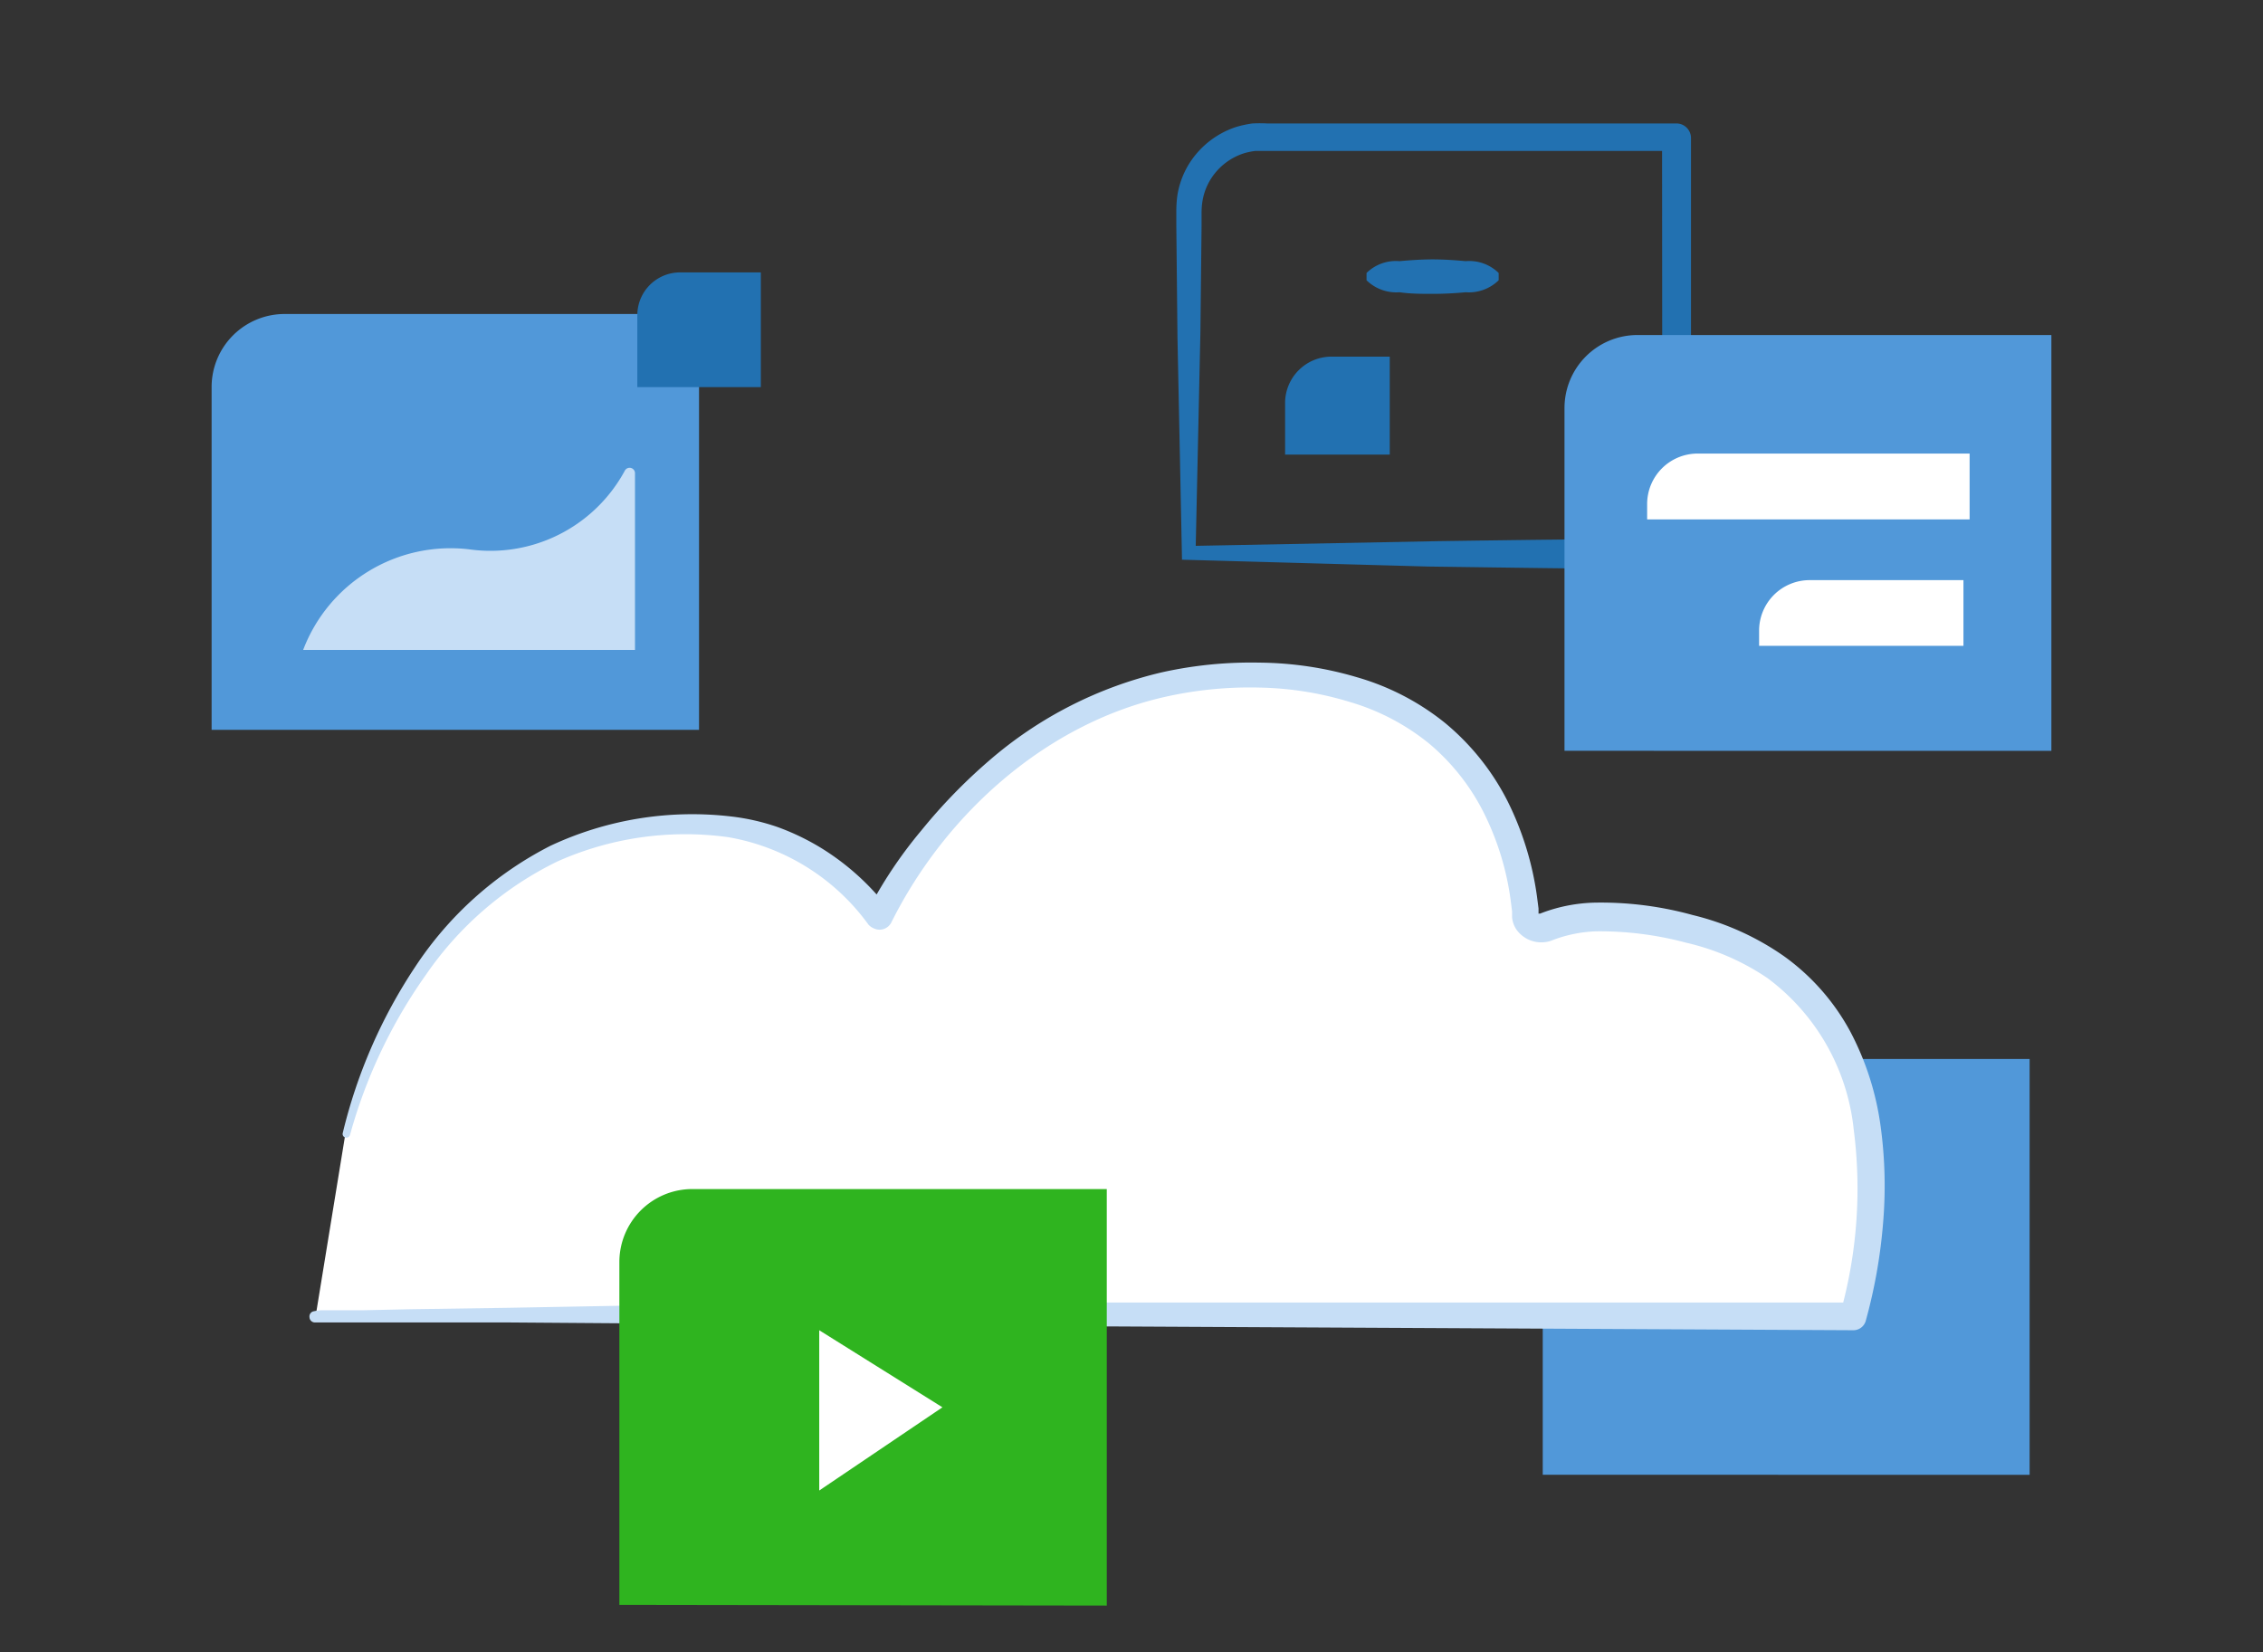
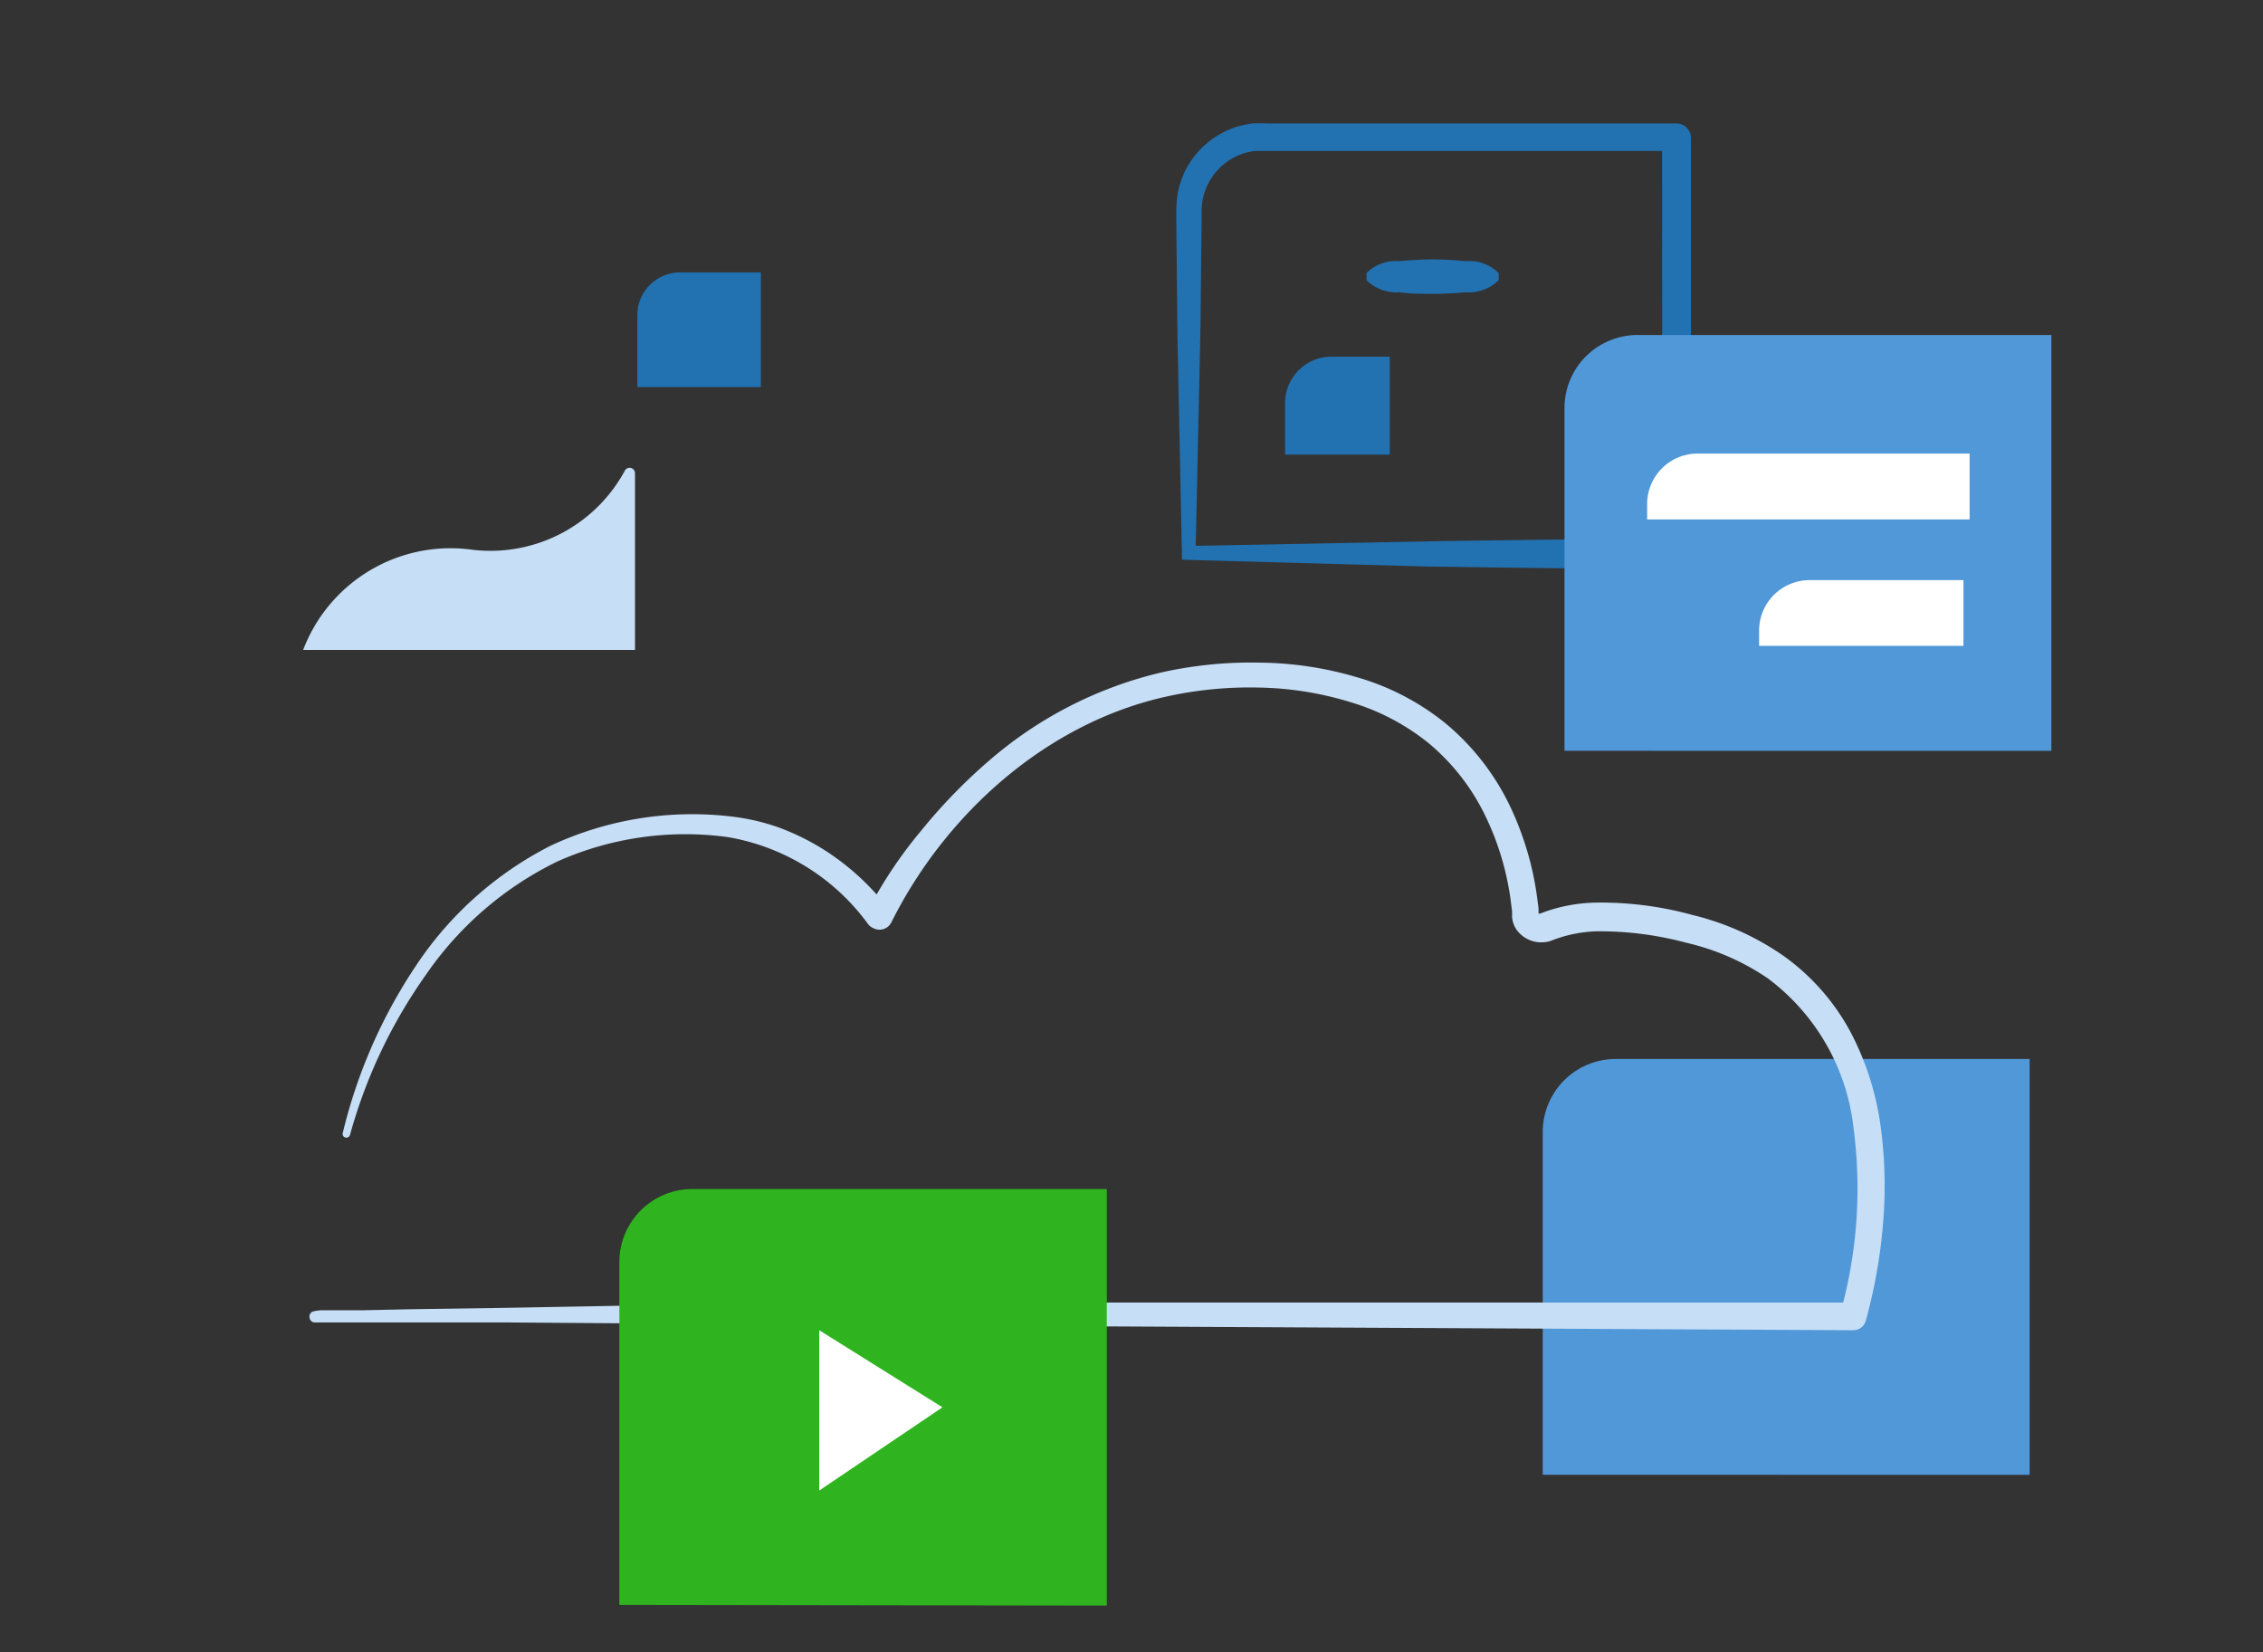
<svg xmlns="http://www.w3.org/2000/svg" viewBox="0 0 1600 1168">
  <rect x="0" y="0" width="1600" height="1168" fill="#333333" stroke="none" />
  <defs>
    <style>.c1{fill:#2271B1;}.c2{fill:#5198D9;}.c3{fill:#C6DEF6;}.c5{fill:#2FB41F;}.c9{fill:#FFF;}.c10{fill:none;}</style>
  </defs>
  <title>jetpack-video-hosting</title>
  <g id="jetpack-video-hosting">
-     <path class="c2" d="M149.62 516V273.62A51.61 51.61 0 0 1 201.23 222h293v294z" />
    <path class="c1" d="M835.71 395.72l-3.2-156.89-.82-79.17v-10.32a81.55 81.55 0 0 1 .72-11A60.23 60.23 0 0 1 840 117a61.9 61.9 0 0 1 34.37-27.35 78.57 78.57 0 0 1 11.14-2.37 98.87 98.87 0 0 1 10.33 0h289.42a10.32 10.32 0 0 1 10.32 10.32V392a10.32 10.32 0 0 1-10.32 10.32c-58.63 0-117.26-1-175.47-1.76zm9.71-9.8l171.23-3.31c56.46-.82 112.72-1.55 169-1.75l-10.32 10.32-.21-294.79 10.33 10.32H887.63a49.8 49.8 0 0 0-7.74 1.55 43.36 43.36 0 0 0-24.36 19.2 42.2 42.2 0 0 0-5.37 14.86 51.87 51.87 0 0 0-.62 8.16v9.39l-.82 75z" />
    <path class="c2" d="M1106.14 530.83V288.48a51.61 51.61 0 0 1 51.61-51.61h292.63v294z" />
    <path class="c2" d="M1090.76 1042.69V800.34a51.61 51.61 0 0 1 51.61-51.61H1435v294z" />
-     <path class="c9" d="M223.12 930.8c12.28-4.13 1087.29 0 1087.29 0s68.95-226.25-114.26-273.8c-54.91-14.25-86.7-8.88-103.22-2a10.33 10.33 0 0 1-13.61-5.28 10.17 10.17 0 0 1-.73-2.47c-3.93-45.1-29.83-169.79-195.29-169.79-182.18 0-262 171.34-262 171.34s-40.67-59.14-112.51-64.92c-212.49-17.13-264.62 217.9-264.62 217.9" />
    <path class="c3" d="M221.88 927.09a36 36 0 0 1 5.36-.72h29.83l34-.73 68-1 135.84-2.48c90.62-.82 181.25-1.44 271.87-1.24h543.65l-9 6.61a326.27 326.27 0 0 0 9.19-129 153.18 153.18 0 0 0-60.9-106.94 170.39 170.39 0 0 0-57.6-25.08 236 236 0 0 0-63.58-8.05 95.57 95.57 0 0 0-29.31 5.68l-1.65.62a17.64 17.64 0 0 1-3.82 1.13 21.61 21.61 0 0 1-21.68-8.77 19 19 0 0 1-3-8.46v-4.24l-1-7.94a196.3 196.3 0 0 0-18.58-61 154 154 0 0 0-38.73-49.48 160 160 0 0 0-55.84-29.52A232.78 232.78 0 0 0 891 486.14a272.7 272.7 0 0 0-64.72 6c-85.15 18.16-157.51 82.57-196.11 160.09a9.31 9.31 0 0 1-12.39 4.13 10.56 10.56 0 0 1-3.72-2.58 154.77 154.77 0 0 0-99.5-61.93A222 222 0 0 0 394.25 609a240.39 240.39 0 0 0-92.9 79.89 361.48 361.48 0 0 0-53.88 113.51 2.68 2.68 0 0 1-3.3 1.86 2.59 2.59 0 0 1-1.86-3.1 366.3 366.3 0 0 1 51.1-117.36 250.61 250.61 0 0 1 95.89-85.87 236.35 236.35 0 0 1 127.78-20.65 154.56 154.56 0 0 1 32.62 7.43 170.21 170.21 0 0 1 30.24 14.45 176.62 176.62 0 0 1 48.92 44.28l-15.79 1.35a312 312 0 0 1 38.4-57.7 386.33 386.33 0 0 1 47.89-49.34 286.14 286.14 0 0 1 122.32-62.45 290.66 290.66 0 0 1 68.84-6.81 249.29 249.29 0 0 1 68.85 10.32 176.82 176.82 0 0 1 62.55 32.52 173.62 173.62 0 0 1 44.08 55.32 217 217 0 0 1 20.65 66.89l1.13 8.77v4.13a.77.77 0 0 0 0-.52h1.14l2.16-.82a113.55 113.55 0 0 1 36.23-6.92 243.61 243.61 0 0 1 69.47 8.77 190.78 190.78 0 0 1 64.41 29 157.59 157.59 0 0 1 47 53.36 201 201 0 0 1 21.47 67.09 311 311 0 0 1 1.65 69.26 370.69 370.69 0 0 1-12.18 68.23 9.08 9.08 0 0 1-8.87 6.61l-543.65-2.79L494.68 936l-135.94-1h-136a3.83 3.83 0 0 1-3.92-3.72 3.72 3.72 0 0 1 3.06-4.19z" />
    <path class="c9" d="M1200.28 320.68h192.29v46.55h-228v-10.94a35.71 35.71 0 0 1 35.71-35.61zm78.72 89.49h109.21v46.45h-144.48v-10.84a35.72 35.72 0 0 1 35.27-35.61z" />
    <path class="c3" d="M214.34 459.51a111.49 111.49 0 0 1 117.36-71.12 108 108 0 0 0 110.13-55.73 3.82 3.82 0 0 1 7.13 1.85v125z" />
    <path class="c1" d="M480.85 192.59h57.08v81.13h-87.32v-50.89a30.24 30.24 0 0 1 30.24-30.24zm460.46 59.56h41.28v69.25h-74V285a32.81 32.81 0 0 1 32.72-32.85z" />
    <path class="c1" d="M966.18 193a29.64 29.64 0 0 1 23.33-8.36c7.84-.72 15.58-1.24 23.43-1.24s15.58.52 23.33 1.24a29.64 29.64 0 0 1 23.32 8.36v5.16a30.13 30.13 0 0 1-23.32 8.47c-7.75.72-15.59 1.13-23.33 1.13s-15.59 0-23.43-1.13a30.15 30.15 0 0 1-23.33-8.47z" />
    <path class="c5" d="M437.91 1134.66V892.3a51.61 51.61 0 0 1 51.61-51.61h293v294.48z" />
    <path class="c9" d="M579.22 940.51L666.33 995l-87.11 58.83z" />
  </g>
  <g id="clear_rectangle" data-name="clear rectangle">
-     <path class="c10" d="M0 0h1600v1168H0z" />
+     <path class="c10" d="M0 0h1600H0z" />
  </g>
</svg>